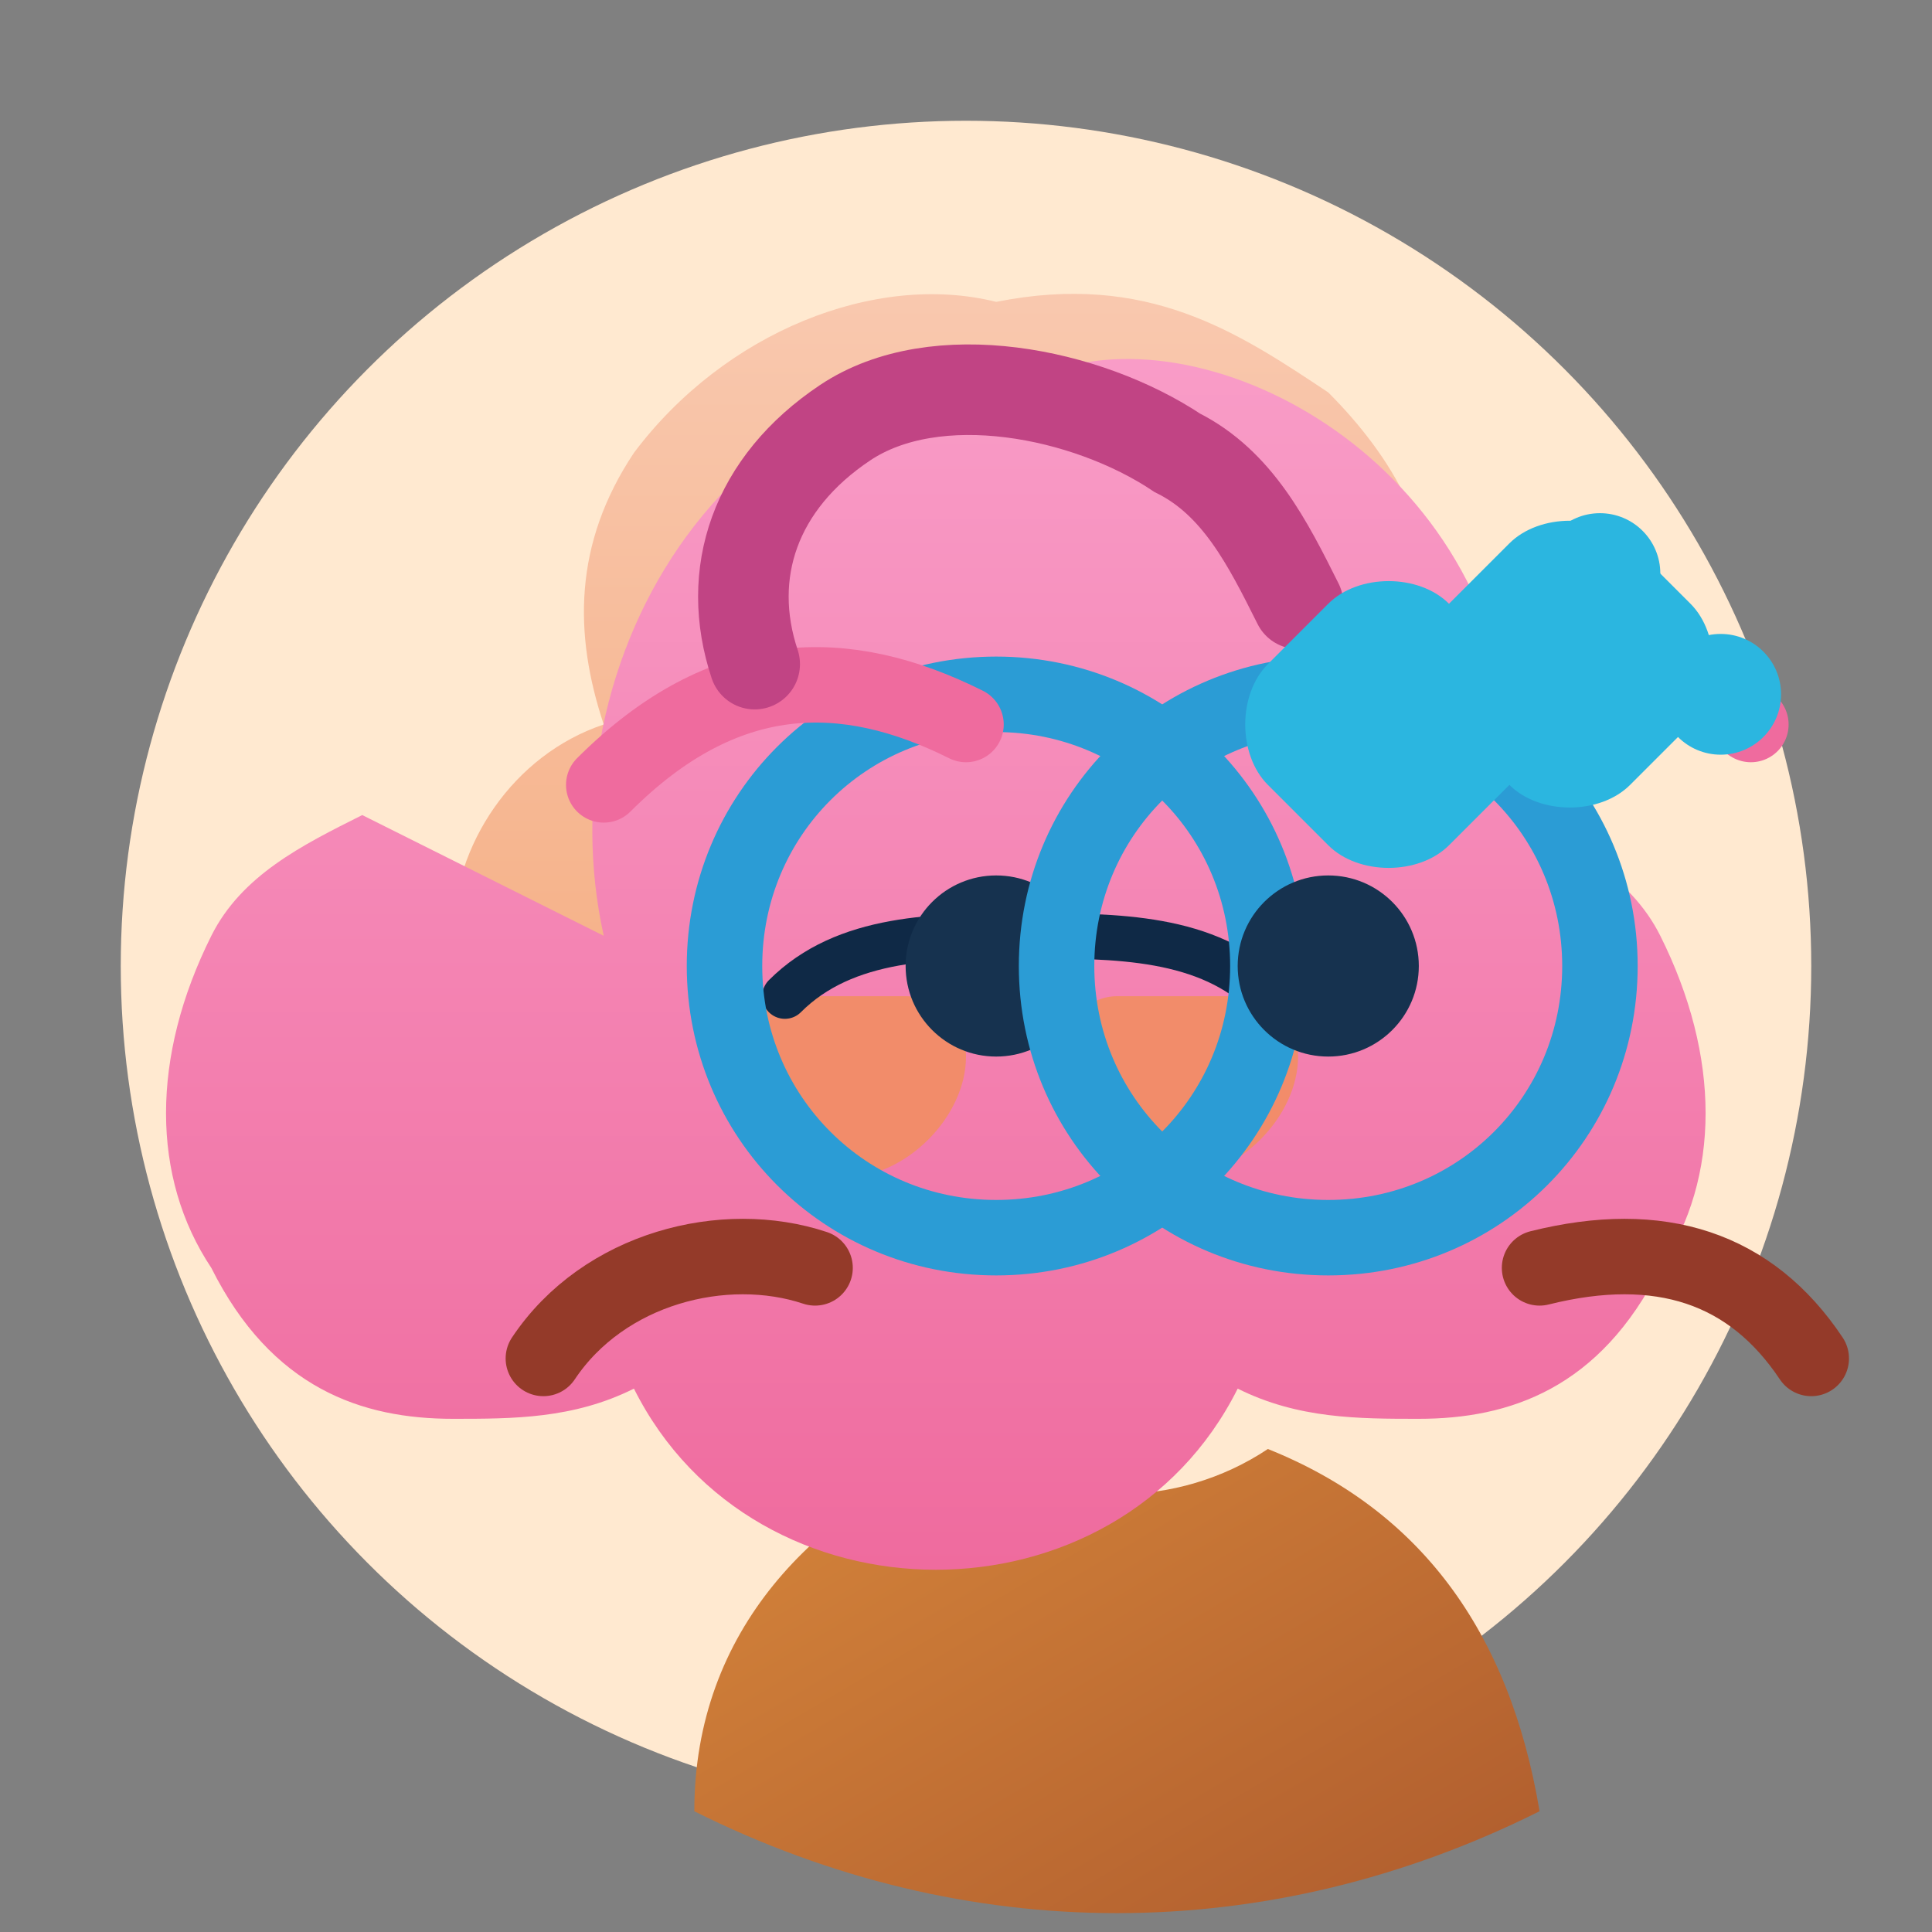
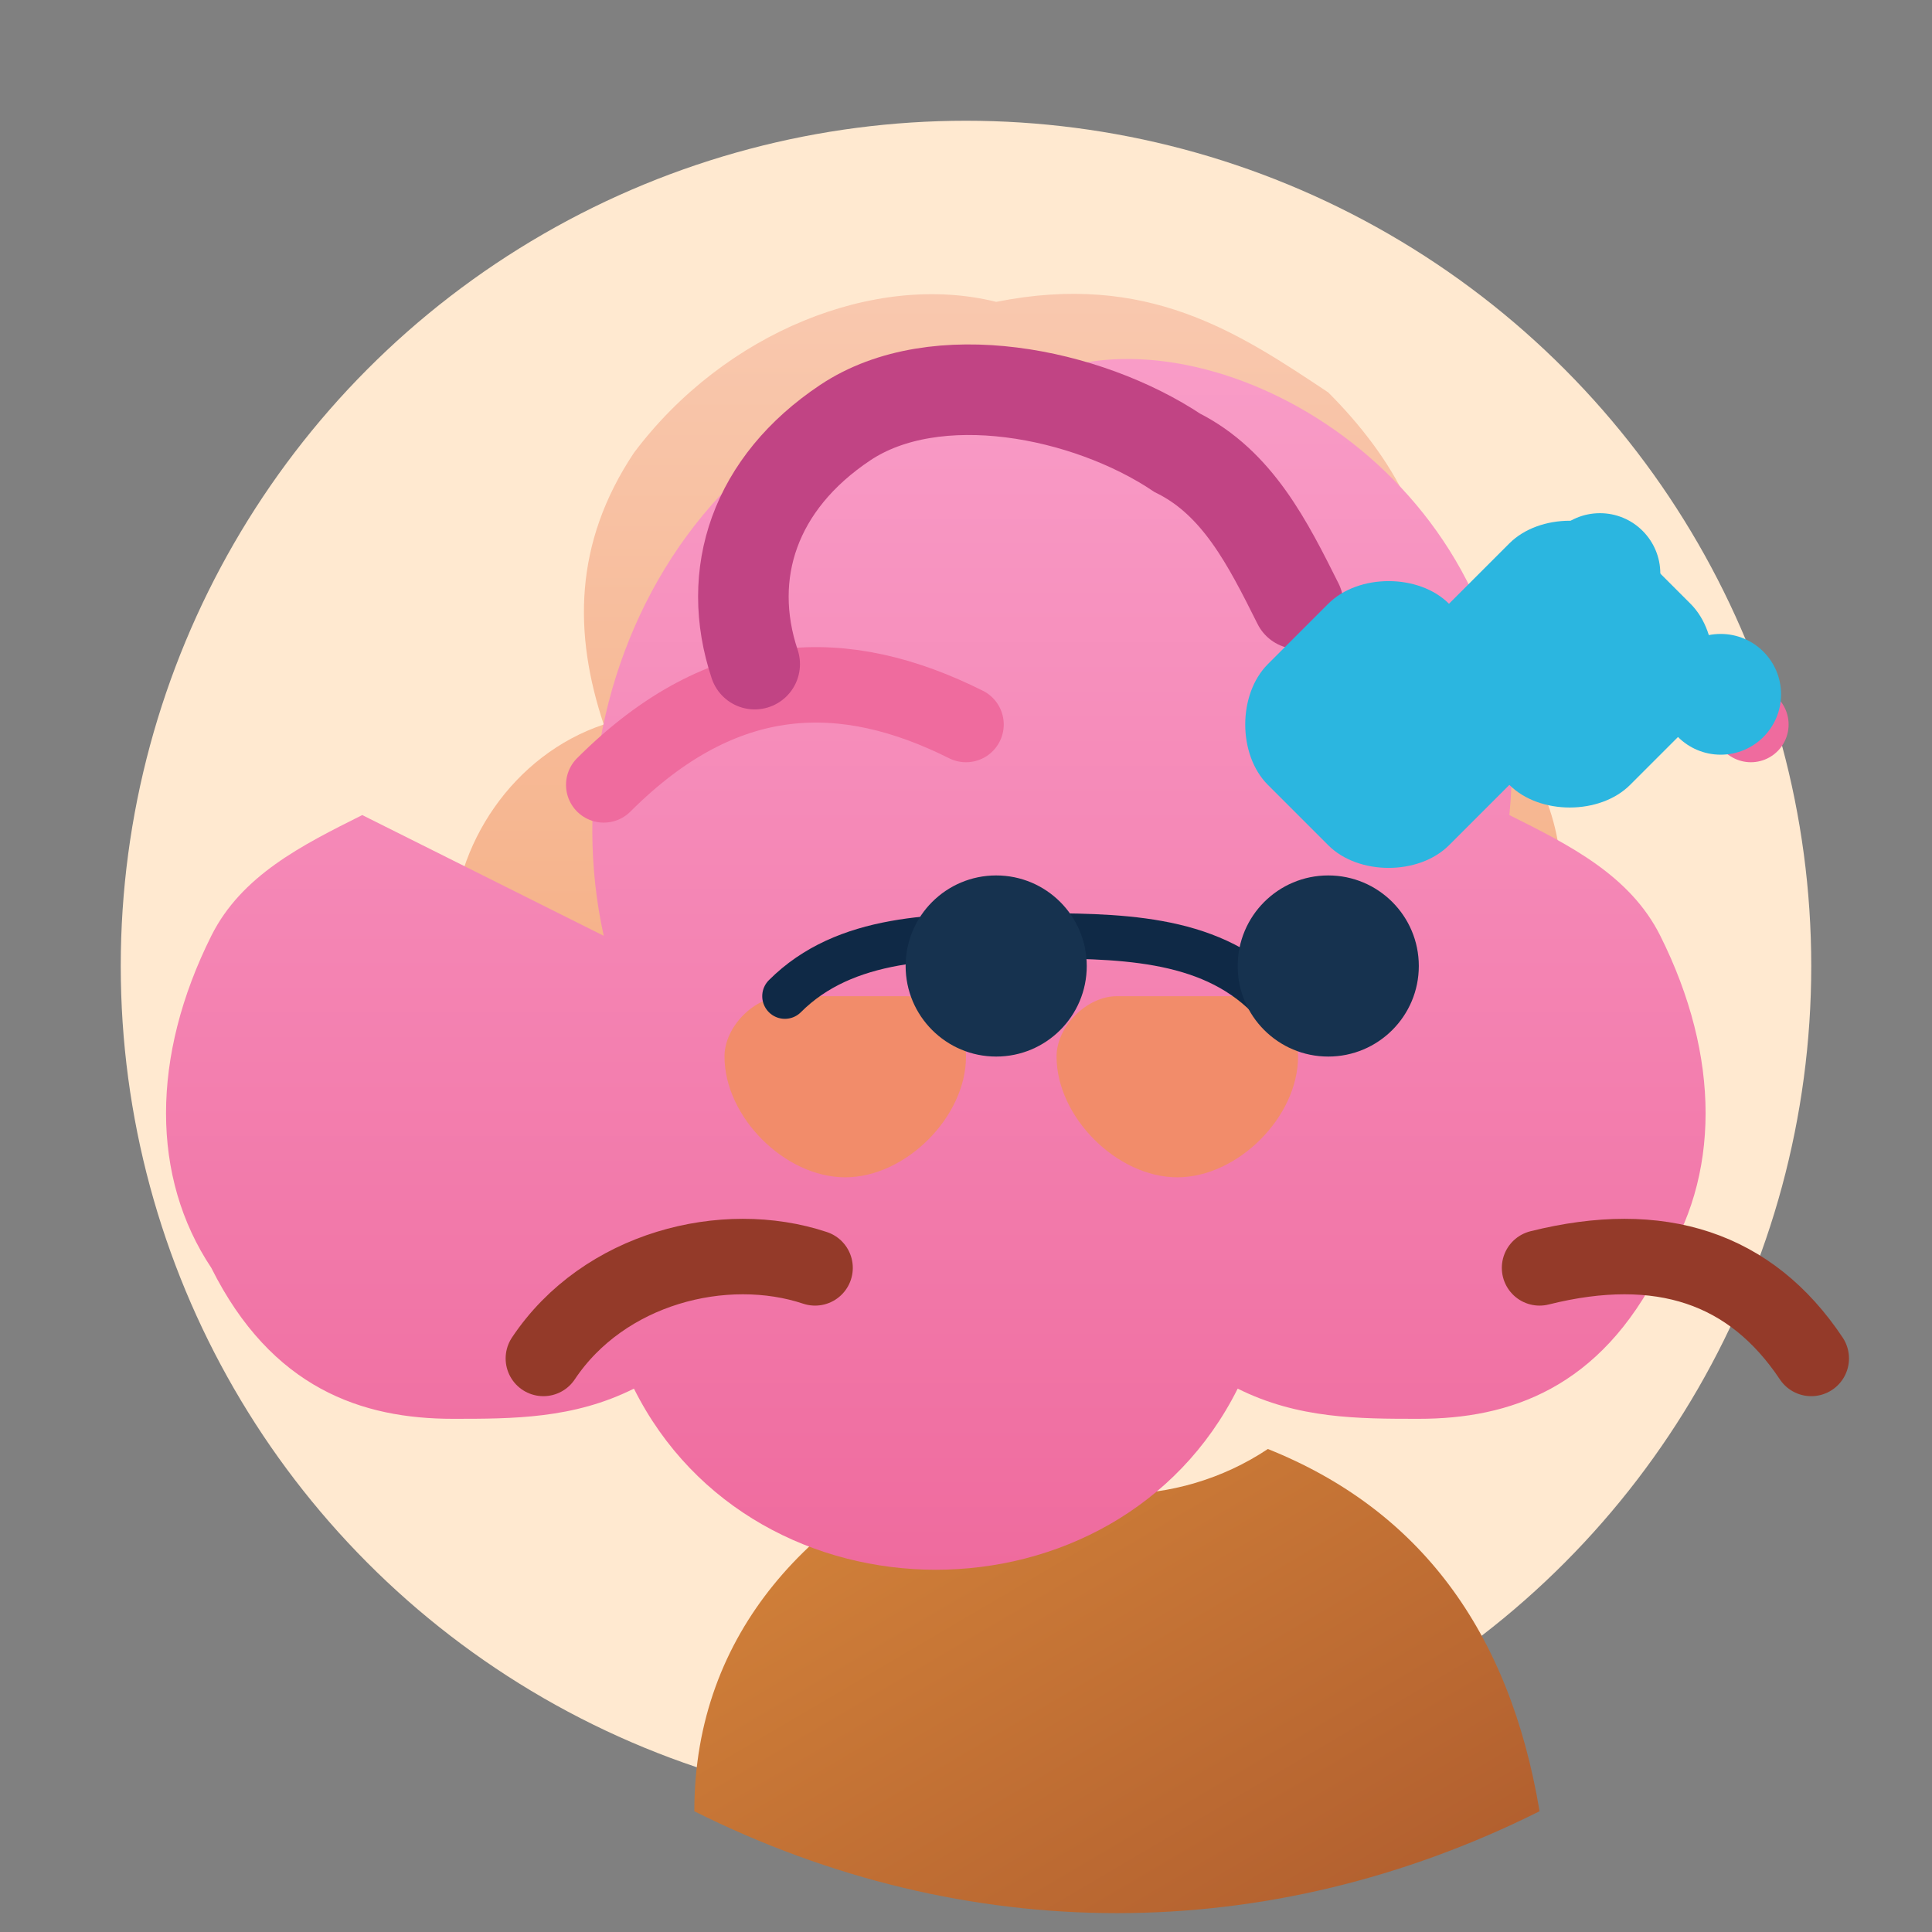
<svg xmlns="http://www.w3.org/2000/svg" viewBox="0 0 128 128" role="img" aria-labelledby="title desc">
  <rect x="0" y="0" width="128" height="128" fill="#808080" stroke="none" />
  <title id="title">Favicon Paja.sk</title>
  <desc id="desc">Ikona Paji s okuliarmi</desc>
  <defs>
    <linearGradient id="fCoat" x1="0" x2="1" y1="0" y2="1">
      <stop offset="0" stop-color="#d6863b" />
      <stop offset="1" stop-color="#ad5a2d" />
    </linearGradient>
    <linearGradient id="fHair" x1="0" x2="0" y1="0" y2="1">
      <stop offset="0" stop-color="#f99dc8" />
      <stop offset="1" stop-color="#ef6b9e" />
    </linearGradient>
    <linearGradient id="fSkin" x1="0" x2="0" y1="0" y2="1">
      <stop offset="0" stop-color="#f9c9b0" />
      <stop offset="1" stop-color="#f4a777" />
    </linearGradient>
  </defs>
  <g transform="translate(8 8)">
    <circle cx="56" cy="56" r="56" fill="#ffe9d0" />
    <path d="M76 88c10 4 16 12 18 24-18 9-38 9-56 0 0-12 8-20 18-24 6 4 14 4 20 0z" fill="url(#fCoat)" />
    <path d="M46 66c2 6 8 12 20 12s18-6 20-12c2-2 6-4 8-8 2-4 2-10 0-14-2-4-6-8-8-10 2-6-2-12-6-16-6-4-12-8-22-6-8-2-18 2-24 10-4 6-4 12-2 18-6 2-10 8-10 14 0 6 2 12 8 16 4 2 6 2 10 4 2 0 6 2 10 2z" fill="url(#fSkin)" />
    <path d="M32 54c-4-18 8-40 32-38 12-2 30 10 28 30 4 2 8 4 10 8 4 8 4 16 0 22-4 8-10 10-16 10-4 0-8 0-12-2-4 8-12 12-20 12s-16-4-20-12c-4 2-8 2-12 2-6 0-12-2-16-10-4-6-4-14 0-22 2-4 6-6 10-8z" fill="url(#fHair)" />
    <path d="M44 58c-2 0-4 2-4 4 0 4 4 8 8 8s8-4 8-8c0-2-2-4-4-4h-8z" fill="#f28c6a" />
    <path d="M66 58c-2 0-4 2-4 4 0 4 4 8 8 8s8-4 8-8c0-2-2-4-4-4h-8z" fill="#f28c6a" />
    <path d="M44 58c4-4 10-4 16-4s12 0 16 4" stroke="#0f2946" stroke-width="3" stroke-linecap="round" fill="none" />
-     <path d="M40 56c0-10 8-18 18-18s18 8 18 18-8 18-18 18-18-8-18-18z" fill="none" stroke="#2b9cd5" stroke-width="5" />
    <circle cx="58" cy="56" r="6" fill="#16324f" />
-     <path d="M62 56c0-10 8-18 18-18s18 8 18 18-8 18-18 18-18-8-18-18z" fill="none" stroke="#2b9cd5" stroke-width="5" />
    <circle cx="80" cy="56" r="6" fill="#16324f" />
    <path d="M56 40c-8-4-16-4-24 4" stroke="#ef6b9e" stroke-width="5" stroke-linecap="round" fill="none" />
    <path d="M86 40c8-4 16-4 22 0" stroke="#ef6b9e" stroke-width="5" stroke-linecap="round" fill="none" />
    <path d="M42 36c-2-6 0-12 6-16 6-4 16-2 22 2 4 2 6 6 8 10" stroke="#c14484" stroke-width="6" stroke-linecap="round" fill="none" />
    <path d="M28 82c4-6 12-8 18-6" stroke="#943a29" stroke-width="5" stroke-linecap="round" fill="none" />
    <path d="M94 76c8-2 14 0 18 6" stroke="#943a29" stroke-width="5" stroke-linecap="round" fill="none" />
    <path d="M92 28c2-2 6-2 8 0l4 4c2 2 2 6 0 8l-4 4c-2 2-6 2-8 0l-4-4c-2-2-2-6 0-8z" fill="#2bb6e0" />
    <path d="M80 32c2-2 6-2 8 0l4 4c2 2 2 6 0 8l-4 4c-2 2-6 2-8 0l-4-4c-2-2-2-6 0-8z" fill="#2bb6e0" />
    <circle cx="98" cy="30" r="4" fill="#2bb6e0" />
    <circle cx="106" cy="38" r="4" fill="#2bb6e0" />
  </g>
</svg>